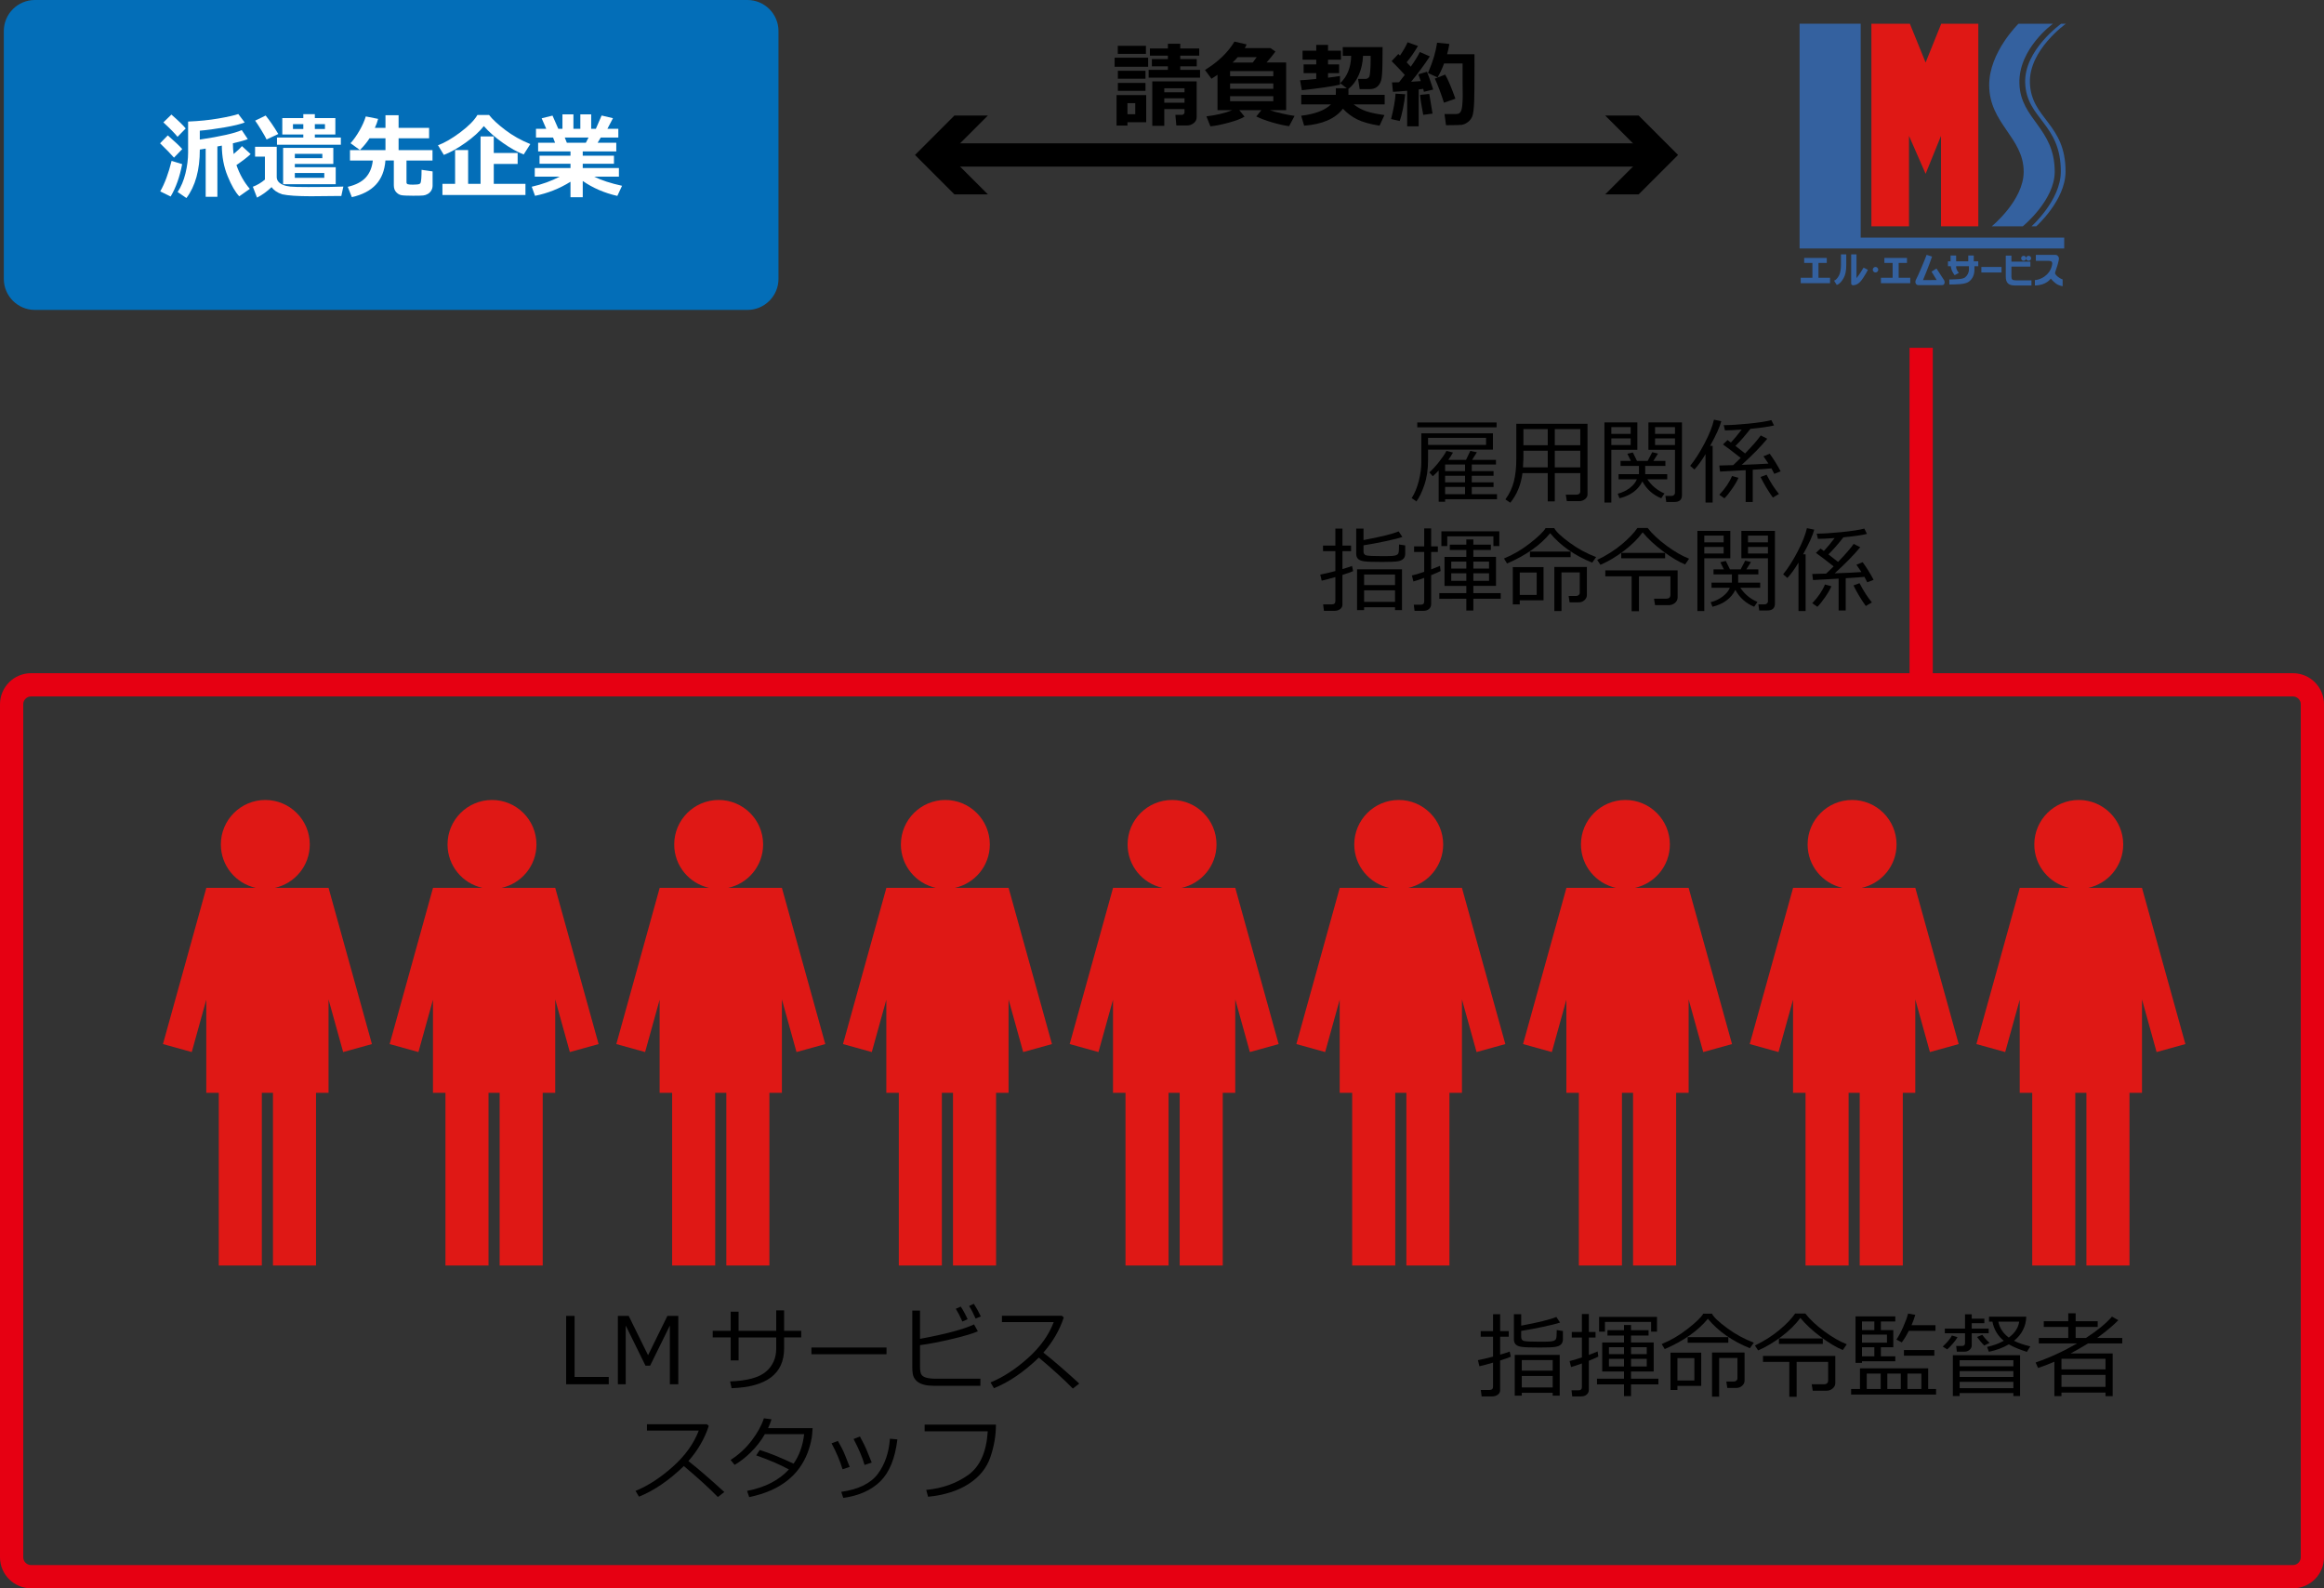
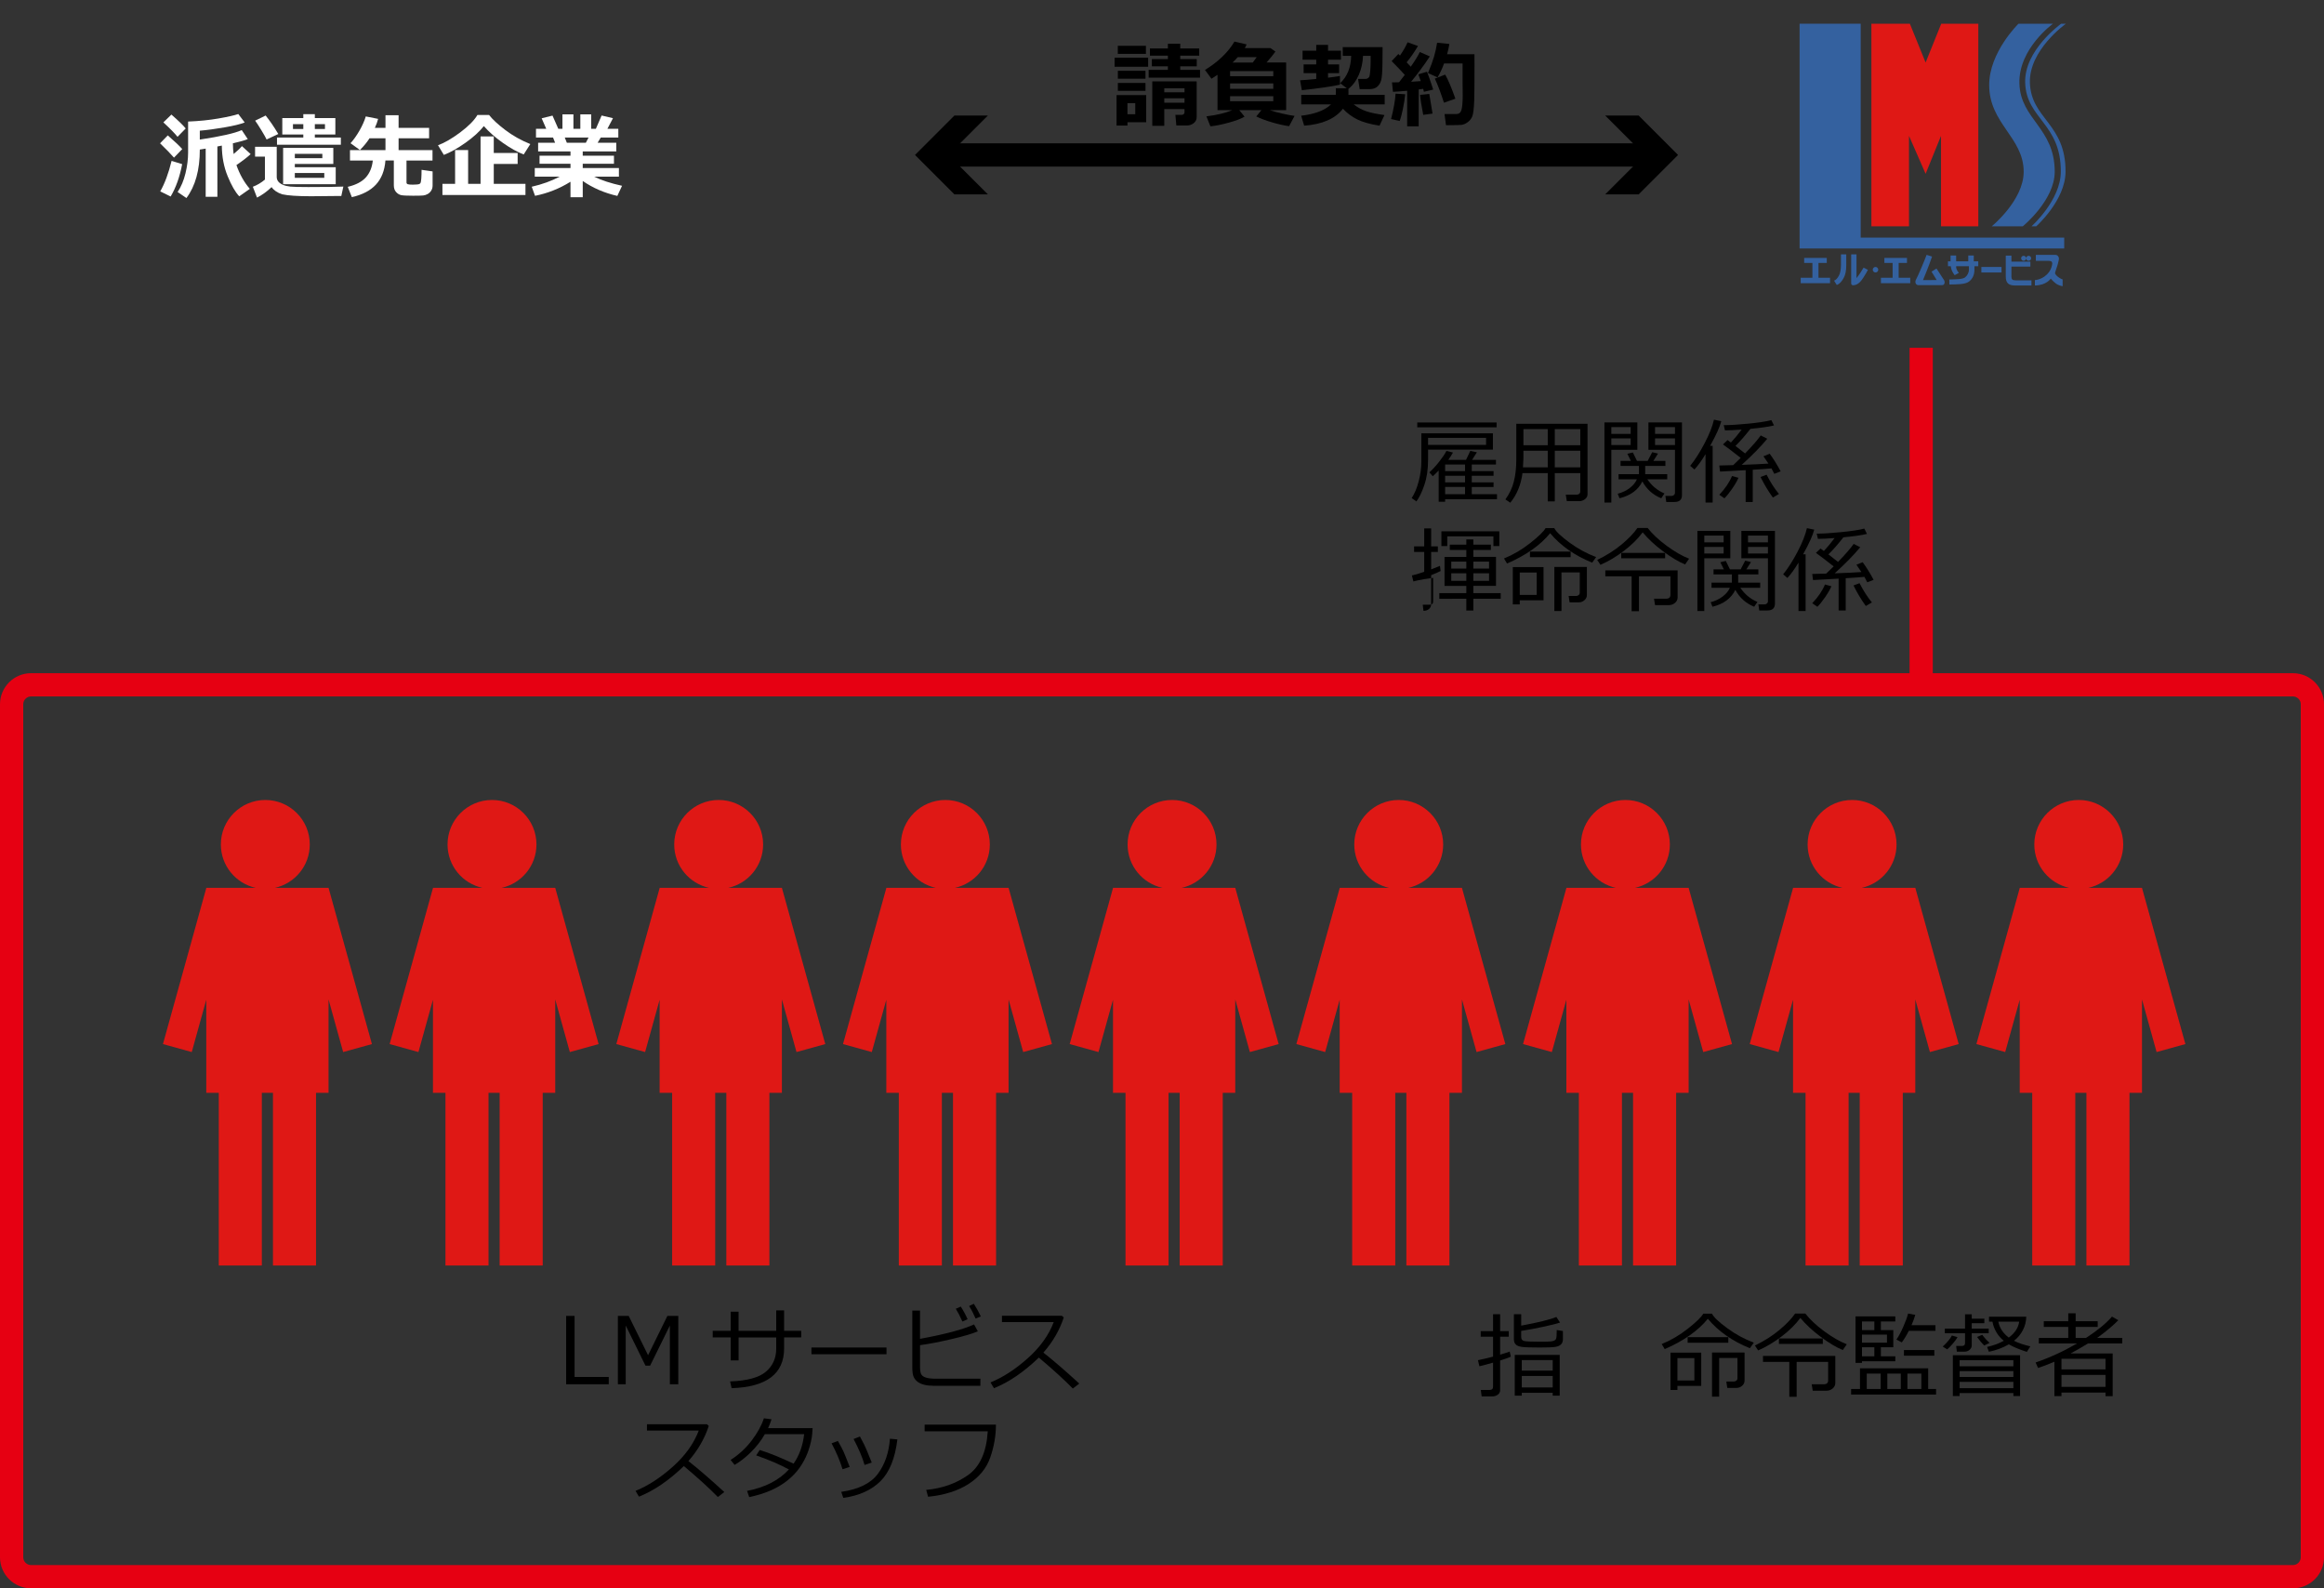
<svg xmlns="http://www.w3.org/2000/svg" version="1.1" id="レイヤー_1" x="0px" y="0px" width="300px" height="205px" viewBox="0 0 300 205" enable-background="new 0 0 300 205" xml:space="preserve">
  <rect x="0" y="0" width="300" height="205" fill="#333333" stroke="none" />
  <g>
    <polygon fill="#34619F" points="232.305,3.061 232.305,32.071 266.465,32.071 266.465,30.668 240.193,30.668 240.193,3.061  " />
    <polygon fill="#DF1815" points="241.574,3.061 241.574,29.205 246.428,29.205 246.428,17.533 248.573,22.432 250.562,17.533    250.562,29.205 255.377,29.205 255.377,3.061 250.591,3.061 248.573,8.072 246.539,3.061  " />
    <path fill="#34619F" d="M261.121,29.205c0,0,4.117-3.352,4.119-7.034c0.004-5.696-4.425-6.726-4.559-11.401   c-0.13-4.506,4.336-7.709,4.336-7.709h-4.453c0,0-3.784,3.674-3.784,7.904c0,5.01,4.453,6.764,4.453,11.206   c0,3.683-4.12,7.034-4.12,7.034H261.121z" />
    <path fill="#34619F" d="M262.859,29.205c0,0,3.762-3.352,3.778-7.034c0.028-6.253-4.44-6.79-4.601-11.481   c-0.145-4.228,4.647-7.629,4.647-7.629h-0.611c0,0-4.792,3.401-4.647,7.629c0.16,4.691,4.629,5.229,4.601,11.481   c-0.017,3.683-3.779,7.034-3.779,7.034H262.859z" />
    <path fill="#34619F" d="M236.236,36.555h-3.786V35.85h1.512V33.94h-1.065v-0.653h2.917v0.653h-1.07v1.909h1.493V36.555z    M246.589,36.555h-3.786V35.85h1.512V33.94h-1.065v-0.653h2.917v0.653h-1.071v1.909h1.494V36.555z M238.33,34.229   c0.003,0.716-0.115,1.277-0.354,1.685c-0.239,0.405-0.474,0.721-0.871,0.863l-0.349-0.552c0.236-0.076,0.439-0.317,0.62-0.639   c0.18-0.321,0.27-0.811,0.27-1.465v-1.287h0.684V34.229z M241.127,34.827c-0.269,0.478-0.233,0.452-0.585,0.996   c-0.266,0.411-0.661,0.968-1.304,0.996c0,0-0.272,0.022-0.272-0.259c0-0.279,0-3.727,0-3.727h0.685v3.061   c0.475-0.603,0.529-0.732,0.916-1.352L241.127,34.827z M242.459,34.811c0,0.097-0.035,0.181-0.104,0.249   c-0.069,0.069-0.153,0.103-0.25,0.103c-0.098,0-0.182-0.033-0.252-0.103c-0.068-0.068-0.104-0.152-0.104-0.249   c0-0.098,0.035-0.182,0.104-0.25c0.07-0.07,0.154-0.105,0.252-0.105c0.097,0,0.181,0.035,0.25,0.105   C242.424,34.629,242.459,34.713,242.459,34.811z M247.623,36.801c-0.296-0.007-0.502-0.361-0.271-0.754   c0.229-0.393,1.184-2.668,1.351-3.157l0.699,0.227c-0.344,1.075-1.168,3.038-1.168,3.038l1.771-0.011l-0.664-1.081l0.636-0.408   c0,0,0.896,1.357,0.998,1.531s0.08,0.611-0.255,0.613C250.383,36.799,247.919,36.808,247.623,36.801z M254.788,33.729h0.581v0.627   h-0.492v0.442c0,0.677-0.24,1.194-0.723,1.558c-0.48,0.361-1.583,0.347-2.508,0.364l-0.015-0.646   c0.836-0.029,1.726-0.016,2.049-0.283c0.276-0.228,0.485-0.598,0.485-0.993v-0.442h-1.653c0,0-0.019,0.18,0.059,0.389   c0.076,0.21,0.292,0.475,0.292,0.475l-0.537,0.299c0,0-0.235-0.299-0.36-0.596c-0.112-0.267-0.142-0.566-0.142-0.566h-0.368v-0.627   h0.338v-0.756h0.719v0.756h1.565v-0.756h0.71V33.729z M258.373,35.17h-2.602v-0.715h2.602V35.17z M262.235,36.846h-2.152   c-0.406,0-0.702-0.092-0.886-0.275s-0.275-0.465-0.275-0.841V32.99h0.728v0.781h2.447v0.641h-2.447v1.303   c0,0.158,0.034,0.274,0.101,0.35c0.068,0.077,0.211,0.115,0.43,0.115h2.056V36.846z M261.226,33.014   c-0.178,0-0.322,0.145-0.322,0.322c0,0.18,0.145,0.323,0.322,0.323c0.179,0,0.323-0.144,0.323-0.323   C261.549,33.158,261.404,33.014,261.226,33.014z M261.871,33.014c-0.178,0-0.322,0.145-0.322,0.322c0,0.18,0.145,0.323,0.322,0.323   c0.179,0,0.322-0.144,0.322-0.323C262.193,33.158,262.05,33.014,261.871,33.014z M262.801,33.662h1.495   c0,0,0.443-0.021,0.556,0.123c0.052,0.066,0.074,0.152,0.069,0.227c-0.007,0.129-0.043,0.257-0.074,0.381   c-0.067,0.264-0.187,0.502-0.347,0.721c-0.728,1.002-1.82,1.037-1.82,1.037v0.697c1.51-0.022,2.047-0.893,2.047-0.893   s0.264,0.329,0.644,0.621c0.394,0.305,0.89,0.363,0.89,0.363v-0.872c0,0-0.259-0.075-0.574-0.315   c-0.132-0.101-0.218-0.177-0.347-0.35c-0.104-0.137-0.04-0.267,0.007-0.415c0.166-0.53,0.269-0.724,0.409-1.397   c0.021-0.1,0.04-0.213,0.017-0.313c-0.045-0.197-0.206-0.382-0.42-0.382h-2.551V33.662z" />
  </g>
  <g>
    <g>
-       <path fill="#036EB8" d="M100.492,36c0,2.2-1.8,4-4,4h-92c-2.2,0-4-1.8-4-4V4c0-2.2,1.8-4,4-4h92c2.2,0,4,1.8,4,4V36z" />
-     </g>
+       </g>
    <g>
      <g>
        <path fill="#FFFFFF" d="M23.527,19.24l-1.066,1.107c-0.43-0.492-1.029-1.109-1.799-1.852l0.996-1.02     C22.572,18.269,23.195,18.857,23.527,19.24z M23.516,21.185c-0.313,1.645-0.809,3.037-1.488,4.178l-1.342-0.662     c0.582-1.023,1.07-2.336,1.465-3.938L23.516,21.185z M23.973,16.58l-1.055,1.078c-0.359-0.449-0.969-1.07-1.828-1.863     l1.037-1.008C23.049,15.595,23.664,16.193,23.973,16.58z M28.063,25.398h-1.512v-6.217l-0.756,0.123     c0,2.633-0.576,4.719-1.729,6.258l-1.137-0.779c0.449-0.672,0.787-1.475,1.014-2.408s0.34-1.83,0.34-2.689v-3.996     c1.398-0.055,2.698-0.186,3.899-0.393s2.062-0.4,2.581-0.58l0.826,1.09c-0.535,0.215-1.4,0.426-2.596,0.633     s-2.262,0.35-3.199,0.428v1.148c2.707-0.406,4.512-0.814,5.414-1.225l0.779,1.166c-0.359,0.148-1,0.328-1.922,0.539     c0.004,0.527,0.035,0.988,0.094,1.383c0.539-0.453,0.896-0.793,1.072-1.02l1.125,1.031c-0.375,0.359-0.986,0.832-1.834,1.418     c0.422,1.203,0.998,2.227,1.729,3.07l-1.365,0.961c-0.504-0.527-1.003-1.392-1.497-2.593s-0.745-2.519-0.753-3.952l-0.574,0.111     V25.398z" />
        <path fill="#FFFFFF" d="M44.322,24.08l-0.264,1.219c-0.063-0.004-0.145-0.006-0.246-0.006l-3.662,0.035     c-1.727,0-2.971-0.084-3.732-0.252c-0.621-0.207-1.074-0.516-1.359-0.926c-0.613,0.582-1.24,1.033-1.881,1.354l-0.539-1.4     c0.566-0.215,1.086-0.523,1.559-0.926v-2.965h-1.271v-1.271h2.795v3.891c0,0.223,0.064,0.418,0.193,0.586     s0.326,0.311,0.592,0.428s0.586,0.195,0.961,0.234s1.145,0.059,2.309,0.059C42.061,24.138,43.576,24.119,44.322,24.08z      M35.926,17.294l-1.512,0.709c-0.102-0.227-0.326-0.625-0.674-1.195s-0.615-0.982-0.803-1.236l1.354-0.662     C34.799,15.531,35.344,16.326,35.926,17.294z M44,18.677h-8.244v-0.926h3.398v-0.393h-2.713v-2.115h2.713V14.74h1.488v0.504     h2.648v2.115h-2.648v0.393H44V18.677z M43.338,23.775h-6.791v-4.688h6.48v2.074h-4.969v0.422h5.279V23.775z M39.154,16.023     h-1.336v0.627h1.336V16.023z M38.059,20.417h3.551v-0.563h-3.551V20.417z M41.861,22.949v-0.621h-3.803v0.621H41.861z      M41.949,16.65v-0.627h-1.307v0.627H41.949z" />
        <path fill="#FFFFFF" d="M49.754,20.716c-0.102,1.305-0.513,2.344-1.233,3.117s-1.755,1.311-3.103,1.611l-0.527-1.33     c1.043-0.246,1.818-0.648,2.326-1.207s0.811-1.289,0.908-2.191h-2.947v-1.342h4.582v-1.523h-2.063     c-0.305,0.488-0.717,0.992-1.236,1.512l-1.213-0.879c0.387-0.422,0.769-0.959,1.146-1.611s0.651-1.268,0.823-1.846l1.594,0.316     c-0.094,0.367-0.234,0.754-0.422,1.16h1.371v-1.629h1.693v1.629h3.938v1.348h-3.938v1.523h4.377v1.342h-3.357v2.83     c0,0.121,0.061,0.199,0.182,0.234s0.338,0.053,0.65,0.053c0.121,0,0.297-0.009,0.527-0.026s0.374-0.071,0.431-0.161     s0.097-0.289,0.12-0.598s0.035-0.686,0.035-1.131l1.424,0.205v1.822c0,0.246-0.058,0.463-0.173,0.65s-0.267,0.335-0.454,0.442     s-0.384,0.172-0.589,0.193s-0.64,0.032-1.304,0.032c-0.777,0-1.288-0.025-1.532-0.076s-0.464-0.184-0.659-0.398     s-0.293-0.508-0.293-0.879v-3.193H49.754z" />
        <path fill="#FFFFFF" d="M68.457,18.595l-0.855,1.342c-0.813-0.309-1.708-0.808-2.687-1.497s-1.798-1.411-2.458-2.165     c-0.563,0.715-1.353,1.433-2.37,2.153s-1.948,1.243-2.792,1.567l-0.756-1.248c0.828-0.297,1.781-0.848,2.859-1.652     s1.822-1.557,2.232-2.256h1.5c0.445,0.57,1.145,1.218,2.098,1.942S67.258,18.111,68.457,18.595z M58.748,23.728v-4.359h1.682     v4.359h1.605v-6.123h1.705v2.139h3.082v1.418H63.74v2.566h4.09v1.441H57.113v-1.441H58.748z" />
        <path fill="#FFFFFF" d="M73.643,23.458c-1.414,0.883-2.939,1.488-4.576,1.816l-0.428-1.172c1.359-0.313,2.561-0.746,3.604-1.301     h-3.211v-1.113h4.611v-0.551h-3.996v-1.043h3.996v-0.551h-4.178v-1.119h2.191l-0.264-0.674h-2.203v-1.125h1.324l-0.592-1.359     l1.4-0.346l0.75,1.705h0.533v-1.863h1.418v1.863h0.891v-1.863h1.4v1.863h0.604l0.744-1.717l1.465,0.346l-0.721,1.371h1.412v1.125     h-2.268l-0.404,0.674h2.408v1.119h-4.33v0.551h4.031v1.043h-4.031v0.551h4.67v1.113h-3.193c0.93,0.465,2.129,0.857,3.598,1.178     l-0.609,1.307c-1.668-0.379-3.156-1.021-4.465-1.928v2.098h-1.582V23.458z M72.904,17.751l0.27,0.674h2.449l0.352-0.674H72.904z" />
      </g>
    </g>
  </g>
  <g>
    <path d="M148.213,8.62h-4.33V7.448h4.33V8.62z M147.961,15.774h-2.42v0.434h-1.406v-3.938h3.826V15.774z M147.926,6.956h-3.633   V5.913h3.633V6.956z M147.867,10.161h-3.563V9.136h3.563V10.161z M147.867,11.731h-3.563V10.7h3.563V11.731z M146.549,14.743v-1.43   h-1.008v1.43H146.549z M154.91,10.026h-6.633V9.019h2.484V8.562h-2.068V7.624h2.068V7.185h-2.32V6.259h2.32V5.644h1.594v0.615   h2.449v0.926h-2.449v0.439h2.133v0.938h-2.133v0.457h2.555V10.026z M152.906,14.081h-2.613v2.162h-1.547v-5.736h5.73v4.605   c0,0.324-0.129,0.586-0.387,0.785s-0.545,0.299-0.861,0.299h-1.377l-0.123-1.371h0.832c0.086,0,0.165-0.03,0.237-0.091   s0.108-0.13,0.108-0.208V14.081z M152.906,11.913v-0.521h-2.613v0.521H152.906z M150.293,13.255h2.613v-0.563h-2.613V13.255z" />
    <path d="M160.658,15.054c-0.426,0.262-1.109,0.521-2.051,0.779s-1.729,0.414-2.361,0.469l-0.51-1.283   c1.363-0.172,2.475-0.439,3.334-0.803h-1.904V9.657c-0.242,0.164-0.502,0.332-0.779,0.504l-0.838-1.131   c1.723-1.066,2.99-2.287,3.803-3.662l1.57,0.363c-0.059,0.152-0.137,0.313-0.234,0.48h3.322l0.633,0.445   c-0.281,0.395-0.664,0.865-1.148,1.412h2.531v6.146h-2.115c0.398,0.145,0.935,0.293,1.608,0.445s1.206,0.252,1.597,0.299   l-0.709,1.33c-0.668-0.094-1.411-0.262-2.229-0.504s-1.487-0.494-2.007-0.756l0.668-0.814h-2.865L160.658,15.054z M164.367,9.833   V9.177h-5.578v0.656H164.367z M158.789,11.468h5.578v-0.697h-5.578V11.468z M164.367,12.417h-5.578v0.645h5.578V12.417z    M159.111,8.069h2.607c0.215-0.285,0.385-0.518,0.51-0.697h-2.449C159.568,7.614,159.346,7.847,159.111,8.069z" />
    <path d="M172.975,10.929c-1.063,0.234-2.703,0.473-4.922,0.715l-0.229-1.283c0.492-0.023,1.188-0.08,2.086-0.17V9.44h-1.629V8.31   h1.629V7.7h-1.764V6.546h1.764V5.79h1.523v0.756h1.67V7.7h-1.67V8.31h1.43V9.44h-1.43v0.586c0.582-0.07,1.096-0.143,1.541-0.217   V10.929z M174.064,11.474c0.004,0.16,0.006,0.303,0.006,0.428c0,0.129-0.002,0.24-0.006,0.334h4.682v1.236h-4.002   c0.516,0.402,1.062,0.699,1.638,0.891s1.354,0.354,2.335,0.486l-0.633,1.371c-1.23-0.195-2.191-0.465-2.883-0.809   s-1.307-0.803-1.846-1.377c-0.984,1.285-2.652,2.014-5.004,2.186l-0.387-1.283c1.773-0.207,3.059-0.695,3.855-1.465h-3.844v-1.236   h4.459c0.008-0.125,0.012-0.275,0.012-0.451c0-0.121-0.002-0.252-0.006-0.393h1.418l-0.861-0.656   c0.914-0.848,1.389-2.023,1.424-3.527h-1.09V6.077h5.145l-0.018,2.092c-0.012,1.098-0.067,1.826-0.167,2.186   s-0.272,0.641-0.519,0.844s-0.563,0.305-0.949,0.305h-1.307l-0.205-1.318h0.973c0.109,0,0.211-0.033,0.305-0.1   s0.156-0.141,0.188-0.223s0.065-0.313,0.103-0.694s0.056-0.876,0.056-1.485c0-0.152-0.002-0.311-0.006-0.475h-0.979   c-0.035,0.875-0.216,1.691-0.542,2.449S174.635,11.021,174.064,11.474z" />
    <path d="M181.395,12.165c-0.051,0.547-0.148,1.173-0.293,1.878s-0.287,1.229-0.428,1.573l-1.102-0.252   c0.34-1.336,0.531-2.428,0.574-3.275L181.395,12.165z M183.135,16.302h-1.488v-4.588c-0.789,0.074-1.4,0.119-1.834,0.135   l-0.123-1.213c0.219,0,0.521-0.006,0.908-0.018c0.199-0.242,0.447-0.561,0.744-0.955c-0.523-0.578-1.09-1.17-1.699-1.775   l0.867-0.92c0.074,0.07,0.145,0.139,0.211,0.205c0.43-0.629,0.758-1.201,0.984-1.717l1.336,0.48   c-0.438,0.75-0.924,1.453-1.459,2.109l0.533,0.563c0.547-0.777,0.936-1.408,1.166-1.893l1.295,0.563   c-0.734,1.117-1.541,2.209-2.42,3.275c0.375-0.023,0.791-0.053,1.248-0.088c-0.156-0.465-0.262-0.756-0.316-0.873l1.125-0.334   c0.215,0.551,0.48,1.318,0.797,2.303l-1.201,0.287c-0.008-0.078-0.037-0.205-0.088-0.381c-0.129,0.02-0.324,0.047-0.586,0.082   V16.302z M184.922,14.661l-1.201,0.164c-0.238-1.234-0.373-2.094-0.404-2.578l1.189-0.123L184.922,14.661z M186.662,16.161   l-0.193-1.441h1.512c0.34,0,0.563-0.168,0.668-0.504s0.162-0.945,0.17-1.828l-0.018-1.775v-2.42h-2.391   c-0.227,0.629-0.506,1.229-0.838,1.799l-1.236-0.563c0.352-0.84,0.611-1.545,0.779-2.115s0.301-1.17,0.398-1.799l1.582,0.158   c-0.07,0.449-0.168,0.893-0.293,1.33h3.533c0.004,0.285,0.006,0.736,0.006,1.354c0,2.445-0.014,4.006-0.041,4.682   c-0.039,1.027-0.124,1.693-0.255,1.998s-0.324,0.55-0.58,0.735s-0.515,0.3-0.776,0.343   C188.557,16.138,187.881,16.153,186.662,16.161z M187.875,12.739l-1.477,0.516c-0.434-1.336-0.826-2.373-1.178-3.111l1.336-0.516   C186.928,10.276,187.367,11.313,187.875,12.739z" />
  </g>
  <g>
    <g>
      <line fill="none" stroke="#000000" stroke-width="3" stroke-miterlimit="10" x1="121.546" y1="20" x2="213.188" y2="20" />
      <g>
        <polygon points="127.521,25.086 122.433,20 127.521,14.914 123.203,14.914 118.117,20 123.203,25.086    " />
      </g>
      <g>
        <polygon points="207.213,25.086 212.302,20 207.213,14.914 211.531,14.914 216.617,20 211.531,25.086    " />
      </g>
    </g>
  </g>
  <g>
    <path d="M78.584,178.667h-5.502v-8.83h1.09v7.881h4.412V178.667z" />
    <path d="M87.561,178.667h-1.09v-7.582l-2.549,5.18h-0.598l-2.549-5.18v7.582h-1.014v-8.83h1.395l2.502,5.08l2.496-5.08h1.406   V178.667z" />
    <path d="M95.342,175.584h-1.02v-2.965h-2.32v-0.85h2.32v-2.473h1.02v2.473h4.857v-2.643h1.02v2.643h2.209v0.85h-2.209v1.418   c0,3.273-2.26,4.984-6.779,5.133l-0.193-0.873c2.188-0.078,3.727-0.494,4.617-1.25s1.336-1.752,1.336-2.986v-1.441h-4.857V175.584z   " />
    <path d="M114.438,174.788h-9.691v-0.867h9.691V174.788z" />
    <path d="M126.555,178.86h-6.023c-0.445,0-0.838-0.039-1.178-0.119s-0.625-0.201-0.857-0.363s-0.412-0.373-0.539-0.633   s-0.191-0.686-0.191-1.275v-7.318h0.996v3.65c3.301-0.609,5.625-1.23,6.973-1.863l0.492,0.891   c-0.652,0.289-1.768,0.621-3.348,0.994s-2.953,0.637-4.117,0.793v2.771c0,0.426,0.047,0.742,0.139,0.949s0.297,0.361,0.615,0.461   s0.744,0.148,1.279,0.148h5.76V178.86z M124.908,170.27l-0.674,0.299c-0.285-0.648-0.568-1.197-0.85-1.646l0.639-0.287   C124.355,169.147,124.65,169.692,124.908,170.27z M126.613,169.907l-0.674,0.275c-0.262-0.609-0.541-1.148-0.838-1.617l0.609-0.287   C126.035,168.778,126.336,169.321,126.613,169.907z" />
    <path d="M139.322,178.573l-0.832,0.645c-1.07-1.102-2.533-2.434-4.389-3.996c-1.941,1.867-3.873,3.184-5.795,3.949l-0.445-0.744   c1.609-0.656,3.213-1.695,4.809-3.119s2.713-2.98,3.354-4.668h-6.686v-0.814h7.74l0.24,0.217c-0.547,1.656-1.424,3.168-2.631,4.535   C135.883,175.51,137.428,176.842,139.322,178.573z" />
    <path d="M93.5,192.573l-0.832,0.645c-1.07-1.102-2.533-2.434-4.389-3.996c-1.941,1.867-3.873,3.184-5.795,3.949l-0.445-0.744   c1.609-0.656,3.211-1.695,4.807-3.119s2.715-2.98,3.355-4.668h-6.686v-0.814h7.74l0.24,0.217c-0.547,1.656-1.424,3.168-2.631,4.535   C90.061,189.51,91.605,190.842,93.5,192.573z" />
    <path d="M99.594,183.186c-0.125,0.398-0.273,0.779-0.445,1.143h5.748c-0.031,0.57-0.068,0.98-0.111,1.23   c-0.129,0.73-0.32,1.414-0.572,2.049s-0.584,1.244-0.996,1.83s-0.932,1.131-1.559,1.635s-1.354,0.938-2.182,1.299   s-1.748,0.646-2.76,0.857l-0.281-0.803c2.301-0.438,4.102-1.359,5.402-2.766c-1.168-0.637-2.576-1.242-4.225-1.816l0.457-0.697   c1.195,0.367,2.652,0.955,4.371,1.764c0.738-1.051,1.193-2.318,1.365-3.803h-5.074c-0.492,0.852-1.092,1.625-1.797,2.32   s-1.406,1.242-2.105,1.641l-0.516-0.639c1.055-0.672,1.959-1.504,2.715-2.498s1.283-1.953,1.58-2.875L99.594,183.186z" />
    <path d="M109.684,189.333l-0.92,0.299c-0.332-1.086-0.805-2.201-1.418-3.346l0.814-0.305c0.336,0.586,0.574,1.033,0.715,1.342   S109.285,188.301,109.684,189.333z M115.842,185.782c-0.293,2.438-1.021,4.234-2.184,5.391s-2.762,1.875-4.801,2.156l-0.264-0.779   c2.227-0.32,3.797-1.088,4.711-2.303s1.439-2.732,1.576-4.553L115.842,185.782z M112.531,188.77l-0.926,0.311   c-0.27-0.953-0.742-2.07-1.418-3.352l0.82-0.322c0.441,0.816,0.717,1.367,0.826,1.65S112.176,187.911,112.531,188.77z" />
    <path d="M128.563,183.872c0,1.418-0.242,2.826-0.727,4.225s-1.418,2.543-2.801,3.434s-3.127,1.441-5.232,1.652l-0.24-0.885   c2.074-0.195,3.875-0.832,5.402-1.912s2.375-2.965,2.543-5.652h-8.15v-0.861H128.563z" />
  </g>
  <g>
    <path fill="#DF1815" d="M223.583,134.756l-5.6-20.16l-0.002,0.002v-0.002h-6.936c2.58-0.561,4.514-2.855,4.514-5.604   c0-3.17-2.57-5.74-5.738-5.74c-3.17,0-5.74,2.57-5.74,5.74c0,2.748,1.934,5.043,4.514,5.604h-6.396v0.025l-5.592,20.135   l3.717,1.031l1.875-6.752v12.016h1.613v22.285h5.561v-22.285h1.436v22.285h5.559v-22.285h1.615v-12.057l1.885,6.793   L223.583,134.756z" />
    <path fill="#DF1815" d="M252.843,134.756l-5.598-20.16l-0.004,0.002v-0.002h-6.934c2.58-0.561,4.514-2.855,4.514-5.604   c0-3.17-2.57-5.74-5.74-5.74s-5.74,2.57-5.74,5.74c0,2.748,1.934,5.043,4.514,5.604h-6.395v0.025l-5.592,20.135l3.717,1.031   l1.875-6.752v12.016h1.613v22.285h5.559v-22.285h1.436v22.285h5.561v-22.285h1.613v-12.057l1.887,6.793L252.843,134.756z" />
    <path fill="#DF1815" d="M282.106,134.756l-5.6-20.16l-0.002,0.002v-0.002h-6.936c2.58-0.561,4.514-2.855,4.514-5.604   c0-3.17-2.57-5.74-5.74-5.74c-3.168,0-5.738,2.57-5.738,5.74c0,2.748,1.932,5.043,4.514,5.604h-6.396v0.025l-5.592,20.135   l3.717,1.031l1.875-6.752v12.016h1.613v22.285h5.561v-22.285h1.434v22.285h5.561v-22.285h1.615v-12.057l1.885,6.793   L282.106,134.756z" />
    <path fill="#DF1815" d="M135.796,134.756l-5.598-20.16l-0.004,0.002v-0.002h-6.934c2.58-0.561,4.514-2.855,4.514-5.604   c0-3.17-2.57-5.74-5.74-5.74s-5.74,2.57-5.74,5.74c0,2.748,1.934,5.043,4.514,5.604h-6.395v0.025l-5.592,20.135l3.717,1.031   l1.875-6.752v12.016h1.613v22.285h5.559v-22.285h1.436v22.285h5.561v-22.285h1.613v-12.057l1.887,6.793L135.796,134.756z" />
    <path fill="#DF1815" d="M165.058,134.756l-5.598-20.16l-0.004,0.002v-0.002h-6.934c2.58-0.561,4.514-2.855,4.514-5.604   c0-3.17-2.57-5.74-5.74-5.74s-5.738,2.57-5.738,5.74c0,2.748,1.932,5.043,4.512,5.604h-6.395v0.025l-5.592,20.135l3.717,1.031   l1.875-6.752v12.016h1.613v22.285h5.559v-22.285h1.436v22.285h5.561v-22.285h1.613v-12.057l1.887,6.793L165.058,134.756z" />
    <path fill="#DF1815" d="M194.321,134.756l-5.6-20.16l-0.002,0.002v-0.002h-6.936c2.58-0.561,4.514-2.855,4.514-5.604   c0-3.17-2.57-5.74-5.738-5.74c-3.17,0-5.74,2.57-5.74,5.74c0,2.748,1.932,5.043,4.514,5.604h-6.396v0.025l-5.592,20.135   l3.717,1.031l1.875-6.752v12.016h1.613v22.285h5.561v-22.285h1.434v22.285h5.561v-22.285h1.615v-12.057l1.885,6.793   L194.321,134.756z" />
    <path fill="#DF1815" d="M48.011,134.756l-5.598-20.16l-0.004,0.002v-0.002h-6.934c2.58-0.561,4.514-2.855,4.514-5.604   c0-3.17-2.57-5.74-5.74-5.74s-5.74,2.57-5.74,5.74c0,2.748,1.934,5.043,4.514,5.604h-6.395v0.025l-5.592,20.135l3.717,1.031   l1.875-6.752v12.016h1.613v22.285H33.8v-22.285h1.436v22.285h5.561v-22.285h1.613v-12.057l1.887,6.793L48.011,134.756z" />
    <path fill="#DF1815" d="M77.272,134.756l-5.598-20.16l-0.004,0.002v-0.002h-6.934c2.58-0.561,4.514-2.855,4.514-5.604   c0-3.17-2.57-5.74-5.74-5.74s-5.738,2.57-5.738,5.74c0,2.748,1.932,5.043,4.512,5.604H55.89v0.025l-5.592,20.135l3.717,1.031   l1.875-6.752v12.016h1.613v22.285h5.559v-22.285h1.436v22.285h5.561v-22.285h1.613v-12.057l1.887,6.793L77.272,134.756z" />
    <path fill="#DF1815" d="M106.534,134.756l-5.598-20.16l-0.004,0.002v-0.002h-6.936c2.582-0.561,4.514-2.855,4.514-5.604   c0-3.17-2.57-5.74-5.738-5.74c-3.17,0-5.74,2.57-5.74,5.74c0,2.748,1.934,5.043,4.514,5.604h-6.396v0.025l-5.59,20.135l3.715,1.031   l1.875-6.752v12.016h1.613v22.285h5.561v-22.285h1.436v22.285h5.559v-22.285h1.615v-12.057l1.885,6.793L106.534,134.756z" />
  </g>
  <g>
    <path d="M184.345,58.029v1.348c0,1.211-0.159,2.283-0.478,3.217s-0.661,1.641-1.028,2.121l-0.609-0.428   c0.387-0.594,0.691-1.325,0.914-2.194s0.334-1.688,0.334-2.458v-3.709h9.24v2.104H184.345z M182.95,55.152v-0.621h10.242v0.621   H182.95z M184.345,57.42h7.488v-0.908h-7.488V57.42z M185.716,64.762V60.73c-0.332,0.34-0.586,0.586-0.762,0.738l-0.439-0.498   c0.418-0.379,0.84-0.839,1.266-1.38s0.738-1.005,0.938-1.392l0.844,0.211c-0.199,0.352-0.4,0.666-0.604,0.943h2.291l0.545-1.154   l0.855,0.176c-0.047,0.082-0.254,0.408-0.621,0.979h3.082v0.598h-3.123v0.855h2.813v0.604h-2.813v0.844h2.813v0.598h-2.813v0.932   h3.258v0.65h-6.697v0.328H185.716z M186.548,59.951v0.855h2.572v-0.855H186.548z M186.548,61.41v0.844h2.572V61.41H186.548z    M186.548,62.852v0.932h2.572v-0.932H186.548z" />
    <path d="M203.997,61.064h-3.293v3.65h-0.908v-3.65h-3.264c-0.195,1.504-0.719,2.777-1.57,3.82l-0.633-0.428   c0.516-0.703,0.879-1.47,1.09-2.3s0.316-1.772,0.316-2.827v-4.629h9.193v9.117c0,0.234-0.108,0.438-0.325,0.609   s-0.464,0.258-0.741,0.258h-1.605l-0.135-0.832h1.324c0.367,0,0.551-0.154,0.551-0.463V61.064z M196.597,60.32h3.199v-2.145h-3.141   v0.979C196.655,59.268,196.636,59.656,196.597,60.32z M199.796,55.387h-3.141v2.08h3.141V55.387z M203.997,57.467v-2.08h-3.293   v2.08H203.997z M200.704,60.32h3.293v-2.145h-3.293V60.32z" />
    <path d="M208.005,58.059v6.803h-0.891V54.52h4.248v3.539H208.005z M208.005,56.002h2.496v-0.873h-2.496V56.002z M210.501,56.588   h-2.496v0.855h2.496V56.588z M212.013,62.137c-0.547,1.102-1.531,1.826-2.953,2.174l-0.234-0.586   c0.574-0.145,1.087-0.387,1.538-0.727s0.765-0.719,0.94-1.137h-2.367v-0.662h2.631v-1.061h-2.373v-0.65h1.336l-0.457-0.92   l0.709-0.17l0.533,1.09h1.377l0.592-1.125l0.744,0.182l-0.598,0.943h1.553v0.65h-2.607v1.061h2.842v0.662h-2.566   c0.563,0.836,1.299,1.445,2.209,1.828l-0.416,0.621C213.37,63.873,212.56,63.148,212.013,62.137z M216.144,64.791h-1.049   l-0.111-0.785h0.82c0.105,0,0.201-0.039,0.287-0.117s0.129-0.166,0.129-0.264v-5.566h-3.428V54.52h4.33v9.387   C217.122,64.496,216.796,64.791,216.144,64.791z M213.647,56.002h2.572v-0.873h-2.572V56.002z M216.22,56.588h-2.572v0.855h2.572   V56.588z" />
    <path d="M220.163,64.867v-6.252c-0.484,0.813-0.961,1.473-1.43,1.98l-0.551-0.469c0.633-0.781,1.254-1.754,1.863-2.918   s1.012-2.178,1.207-3.041l0.943,0.193c-0.176,0.711-0.654,1.771-1.436,3.182h0.322v7.324H220.163z M225.343,64.791v-4.107   l-3.305,0.182l-0.1-0.785c0.367-0.008,0.967-0.023,1.799-0.047c0.273-0.25,0.596-0.561,0.967-0.932   c-1.086-0.855-1.85-1.436-2.291-1.74l0.592-0.563c0.066,0.047,0.211,0.152,0.434,0.316c0.434-0.457,0.896-1.014,1.389-1.67   c-0.945,0.07-1.664,0.105-2.156,0.105l-0.158-0.674c0.793,0,1.852-0.065,3.176-0.196s2.314-0.282,2.971-0.454l0.34,0.686   c-0.641,0.16-1.654,0.307-3.041,0.439c-0.711,0.906-1.355,1.641-1.934,2.203c0.52,0.398,0.934,0.723,1.242,0.973   c0.965-1,1.639-1.775,2.021-2.326l0.844,0.428c-0.824,1-1.924,2.123-3.299,3.369c1.48-0.051,2.631-0.105,3.451-0.164l-0.645-0.943   l0.809-0.328c0.496,0.68,0.967,1.438,1.412,2.273l-0.82,0.322c-0.109-0.23-0.232-0.465-0.369-0.703   c-0.461,0.047-1.266,0.105-2.414,0.176v4.16H225.343z M222.601,64.316l-0.662-0.457c0.77-0.813,1.316-1.619,1.641-2.42l0.832,0.229   c-0.164,0.395-0.436,0.865-0.814,1.412S222.886,64.039,222.601,64.316z M228.853,64.217c-0.617-0.863-1.146-1.748-1.588-2.654   l0.779-0.293c0.492,0.965,1.023,1.793,1.594,2.484L228.853,64.217z" />
-     <path d="M170.616,74.947l-0.188-0.785c0.492-0.094,1.143-0.246,1.951-0.457v-2.566h-1.594v-0.721h1.594v-2.191h0.914v2.191h1.113   v0.721h-1.113v2.309c0.582-0.168,0.994-0.301,1.236-0.398l0.146,0.662c-0.258,0.121-0.719,0.285-1.383,0.492v3.832   c0,0.246-0.103,0.441-0.308,0.586s-0.444,0.217-0.718,0.217h-1.359l-0.111-0.832h1.113c0.313,0,0.469-0.139,0.469-0.416v-3.111   C171.646,74.689,171.058,74.846,170.616,74.947z M175.069,68.227h0.943v1.477c2.195-0.406,3.709-0.779,4.541-1.119l0.475,0.721   c-0.43,0.148-1.169,0.334-2.218,0.557s-1.981,0.396-2.798,0.521v0.797c0,0.266,0.116,0.432,0.349,0.498s0.905,0.1,2.019,0.1   c0.691,0,1.146-0.009,1.365-0.026s0.387-0.053,0.504-0.105s0.198-0.117,0.243-0.193s0.074-0.224,0.088-0.442   s0.021-0.465,0.021-0.738l0.797,0.123v1.066c0,0.277-0.08,0.497-0.24,0.659s-0.405,0.271-0.735,0.325s-0.999,0.082-2.007,0.082   c-1.137,0-1.899-0.025-2.288-0.076s-0.662-0.157-0.82-0.319s-0.237-0.386-0.237-0.671V68.227z M180.079,78.375h-3.99v0.369h-0.908   v-5.268h5.801v5.268h-0.902V78.375z M180.079,75.51V74.15h-3.99v1.359H180.079z M176.089,77.678h3.99v-1.482h-3.99V77.678z" />
-     <path d="M182.452,75.047l-0.193-0.773c0.336-0.066,0.865-0.223,1.588-0.469v-2.566h-1.307v-0.721h1.307v-2.314h0.896v2.314h0.867   v0.721h-0.867v2.25c0.434-0.16,0.813-0.311,1.137-0.451l0.088,0.662c-0.273,0.141-0.682,0.32-1.225,0.539v3.721   c0,0.273-0.094,0.488-0.281,0.645s-0.424,0.234-0.709,0.234h-1.154l-0.094-0.791h0.902c0.293,0,0.439-0.135,0.439-0.404v-3.059   C183.198,74.822,182.733,74.977,182.452,75.047z M185.798,77.285v-0.732h3.486v-0.932h-2.813v-3.744h2.813V70.98h-2.133v-0.686   h2.133v-0.674h0.908v0.674h2.262v0.686h-2.262v0.896h2.924v3.744h-2.924v0.932h3.533v0.732h-3.533v1.518h-0.908v-1.518H185.798z    M192.782,70.482v-1.26h-5.959v1.26h-0.756v-1.91h7.477v1.91H192.782z M187.339,73.383h1.945v-0.896h-1.945V73.383z    M189.284,73.992h-1.945v0.979h1.945V73.992z M190.192,73.383h2.027v-0.896h-2.027V73.383z M192.22,73.992h-2.027v0.979h2.027   V73.992z" />
+     <path d="M182.452,75.047l-0.193-0.773c0.336-0.066,0.865-0.223,1.588-0.469v-2.566h-1.307v-0.721h1.307v-2.314h0.896v2.314h0.867   v0.721h-0.867v2.25c0.434-0.16,0.813-0.311,1.137-0.451l0.088,0.662c-0.273,0.141-0.682,0.32-1.225,0.539v3.721   c0,0.273-0.094,0.488-0.281,0.645s-0.424,0.234-0.709,0.234l-0.094-0.791h0.902c0.293,0,0.439-0.135,0.439-0.404v-3.059   C183.198,74.822,182.733,74.977,182.452,75.047z M185.798,77.285v-0.732h3.486v-0.932h-2.813v-3.744h2.813V70.98h-2.133v-0.686   h2.133v-0.674h0.908v0.674h2.262v0.686h-2.262v0.896h2.924v3.744h-2.924v0.932h3.533v0.732h-3.533v1.518h-0.908v-1.518H185.798z    M192.782,70.482v-1.26h-5.959v1.26h-0.756v-1.91h7.477v1.91H192.782z M187.339,73.383h1.945v-0.896h-1.945V73.383z    M189.284,73.992h-1.945v0.979h1.945V73.992z M190.192,73.383h2.027v-0.896h-2.027V73.383z M192.22,73.992h-2.027v0.979h2.027   V73.992z" />
    <path d="M205.532,72.621c-2.277-0.926-4.086-2.193-5.426-3.803c-1.266,1.551-3.121,2.855-5.566,3.914l-0.393-0.65   c1.191-0.484,2.322-1.149,3.393-1.995s1.73-1.489,1.98-1.931h1.113c0.223,0.449,0.877,1.072,1.963,1.869s2.234,1.422,3.445,1.875   L205.532,72.621z M196.181,77.484v0.521h-0.896v-4.811h3.967v4.289H196.181z M196.181,76.787h2.186v-2.889h-2.186V76.787z    M197.499,71.912v-0.721h5.25v0.721H197.499z M200.646,78.867v-5.695h4.201v3.627c0,0.258-0.104,0.479-0.313,0.665   s-0.452,0.278-0.729,0.278h-1.189l-0.123-0.82h0.955c0.133,0,0.246-0.039,0.34-0.117s0.141-0.178,0.141-0.299v-2.625h-2.361v4.986   H200.646z" />
    <path d="M217.526,72.855c-0.832-0.344-1.778-0.91-2.839-1.699s-1.94-1.605-2.64-2.449c-0.598,0.82-1.398,1.613-2.402,2.379   s-2.02,1.371-3.047,1.816l-0.416-0.633c1.203-0.582,2.255-1.249,3.155-2.001s1.579-1.46,2.036-2.124h1.318   c0.598,0.77,1.413,1.534,2.446,2.294s2.001,1.317,2.903,1.673L217.526,72.855z M210.624,78.891v-4.506h-3.398v-0.768h9.334v3.498   c0,0.27-0.112,0.502-0.337,0.697s-0.499,0.293-0.823,0.293h-1.752l-0.135-0.832h1.559c0.375,0,0.563-0.168,0.563-0.504v-2.385   h-4.066v4.506H210.624z M214.948,72.059h-5.666v-0.697h5.666V72.059z" />
    <path d="M220.005,72.059v6.803h-0.891V68.52h4.248v3.539H220.005z M220.005,70.002h2.496v-0.873h-2.496V70.002z M222.501,70.588   h-2.496v0.855h2.496V70.588z M224.013,76.137c-0.547,1.102-1.531,1.826-2.953,2.174l-0.234-0.586   c0.574-0.145,1.087-0.387,1.538-0.727s0.765-0.719,0.94-1.137h-2.367v-0.662h2.631v-1.061h-2.373v-0.65h1.336l-0.457-0.92   l0.709-0.17l0.533,1.09h1.377l0.592-1.125l0.744,0.182l-0.598,0.943h1.553v0.65h-2.607v1.061h2.842v0.662h-2.566   c0.563,0.836,1.299,1.445,2.209,1.828l-0.416,0.621C225.37,77.873,224.56,77.148,224.013,76.137z M228.144,78.791h-1.049   l-0.111-0.785h0.82c0.105,0,0.201-0.039,0.287-0.117s0.129-0.166,0.129-0.264v-5.566h-3.428V68.52h4.33v9.387   C229.122,78.496,228.796,78.791,228.144,78.791z M225.647,70.002h2.572v-0.873h-2.572V70.002z M228.22,70.588h-2.572v0.855h2.572   V70.588z" />
    <path d="M232.163,78.867v-6.252c-0.484,0.813-0.961,1.473-1.43,1.98l-0.551-0.469c0.633-0.781,1.254-1.754,1.863-2.918   s1.012-2.178,1.207-3.041l0.943,0.193c-0.176,0.711-0.654,1.771-1.436,3.182h0.322v7.324H232.163z M237.343,78.791v-4.107   l-3.305,0.182l-0.1-0.785c0.367-0.008,0.967-0.023,1.799-0.047c0.273-0.25,0.596-0.561,0.967-0.932   c-1.086-0.855-1.85-1.436-2.291-1.74l0.592-0.563c0.066,0.047,0.211,0.152,0.434,0.316c0.434-0.457,0.896-1.014,1.389-1.67   c-0.945,0.07-1.664,0.105-2.156,0.105l-0.158-0.674c0.793,0,1.852-0.065,3.176-0.196s2.314-0.282,2.971-0.454l0.34,0.686   c-0.641,0.16-1.654,0.307-3.041,0.439c-0.711,0.906-1.355,1.641-1.934,2.203c0.52,0.398,0.934,0.723,1.242,0.973   c0.965-1,1.639-1.775,2.021-2.326l0.844,0.428c-0.824,1-1.924,2.123-3.299,3.369c1.48-0.051,2.631-0.105,3.451-0.164l-0.645-0.943   l0.809-0.328c0.496,0.68,0.967,1.438,1.412,2.273l-0.82,0.322c-0.109-0.23-0.232-0.465-0.369-0.703   c-0.461,0.047-1.266,0.105-2.414,0.176v4.16H237.343z M234.601,78.316l-0.662-0.457c0.77-0.813,1.316-1.619,1.641-2.42l0.832,0.229   c-0.164,0.395-0.436,0.865-0.814,1.412S234.886,78.039,234.601,78.316z M240.853,78.217c-0.617-0.863-1.146-1.748-1.588-2.654   l0.779-0.293c0.492,0.965,1.023,1.793,1.594,2.484L240.853,78.217z" />
  </g>
  <g>
    <path fill="#E60012" d="M296,89.889c0.542,0,1,0.458,1,1V201c0,0.542-0.458,1-1,1H4c-0.542,0-1-0.458-1-1V90.889   c0-0.542,0.458-1,1-1H296 M296,86.889H4c-2.2,0-4,1.8-4,4V201c0,2.2,1.8,4,4,4h292c2.2,0,4-1.8,4-4V90.889   C300,88.688,298.2,86.889,296,86.889L296,86.889z" />
  </g>
  <line fill="none" stroke="#E60012" stroke-width="3" stroke-miterlimit="10" x1="248" y1="44.891" x2="248" y2="89.242" />
  <g>
    <path d="M190.972,176.34l-0.188-0.785c0.492-0.094,1.143-0.246,1.951-0.457v-2.566h-1.594v-0.721h1.594v-2.191h0.914v2.191h1.113   v0.721h-1.113v2.309c0.582-0.168,0.994-0.301,1.236-0.398l0.146,0.662c-0.258,0.121-0.719,0.285-1.383,0.492v3.832   c0,0.246-0.103,0.441-0.308,0.586s-0.444,0.217-0.718,0.217h-1.359l-0.111-0.832h1.113c0.313,0,0.469-0.139,0.469-0.416v-3.111   C192.001,176.083,191.413,176.239,190.972,176.34z M195.425,169.62h0.943v1.477c2.195-0.406,3.709-0.779,4.541-1.119l0.475,0.721   c-0.43,0.148-1.169,0.334-2.218,0.557s-1.981,0.396-2.798,0.521v0.797c0,0.266,0.116,0.432,0.349,0.498s0.905,0.1,2.019,0.1   c0.691,0,1.146-0.01,1.365-0.027s0.387-0.053,0.504-0.105s0.198-0.117,0.243-0.193s0.074-0.223,0.088-0.441   s0.021-0.465,0.021-0.738l0.797,0.123v1.066c0,0.277-0.08,0.496-0.24,0.658s-0.405,0.271-0.735,0.326s-0.999,0.082-2.007,0.082   c-1.137,0-1.899-0.025-2.288-0.076s-0.662-0.158-0.82-0.32s-0.237-0.385-0.237-0.67V169.62z M200.435,179.768h-3.99v0.369h-0.908   v-5.268h5.801v5.268h-0.902V179.768z M200.435,176.903v-1.359h-3.99v1.359H200.435z M196.444,179.071h3.99v-1.482h-3.99V179.071z" />
-     <path d="M202.808,176.44l-0.193-0.773c0.336-0.066,0.865-0.223,1.588-0.469v-2.566h-1.307v-0.721h1.307v-2.314h0.896v2.314h0.867   v0.721h-0.867v2.25c0.434-0.16,0.813-0.311,1.137-0.451l0.088,0.662c-0.273,0.141-0.682,0.32-1.225,0.539v3.721   c0,0.273-0.094,0.488-0.281,0.645s-0.424,0.234-0.709,0.234h-1.154l-0.094-0.791h0.902c0.293,0,0.439-0.135,0.439-0.404v-3.059   C203.554,176.215,203.089,176.37,202.808,176.44z M206.153,178.678v-0.732h3.486v-0.932h-2.813v-3.744h2.813v-0.896h-2.133v-0.686   h2.133v-0.674h0.908v0.674h2.262v0.686h-2.262v0.896h2.924v3.744h-2.924v0.932h3.533v0.732h-3.533v1.518h-0.908v-1.518H206.153z    M213.138,171.875v-1.26h-5.959v1.26h-0.756v-1.91h7.477v1.91H213.138z M207.694,174.776h1.945v-0.896h-1.945V174.776z    M209.64,175.385h-1.945v0.979h1.945V175.385z M210.548,174.776h2.027v-0.896h-2.027V174.776z M212.575,175.385h-2.027v0.979h2.027   V175.385z" />
    <path d="M225.888,174.014c-2.277-0.926-4.086-2.193-5.426-3.803c-1.266,1.551-3.121,2.855-5.566,3.914l-0.393-0.65   c1.191-0.484,2.322-1.15,3.393-1.996s1.73-1.488,1.98-1.93h1.113c0.223,0.449,0.877,1.072,1.963,1.869s2.234,1.422,3.445,1.875   L225.888,174.014z M216.536,178.877v0.521h-0.896v-4.811h3.967v4.289H216.536z M216.536,178.18h2.186v-2.889h-2.186V178.18z    M217.854,173.305v-0.721h5.25v0.721H217.854z M221.001,180.26v-5.695h4.201v3.627c0,0.258-0.104,0.479-0.313,0.664   s-0.452,0.279-0.729,0.279h-1.189l-0.123-0.82h0.955c0.133,0,0.246-0.039,0.34-0.117s0.141-0.178,0.141-0.299v-2.625h-2.361v4.986   H221.001z" />
    <path d="M237.882,174.249c-0.832-0.344-1.778-0.91-2.839-1.699s-1.94-1.605-2.64-2.449c-0.598,0.82-1.398,1.613-2.402,2.379   s-2.02,1.371-3.047,1.816l-0.416-0.633c1.203-0.582,2.255-1.25,3.155-2.002s1.579-1.459,2.036-2.123h1.318   c0.598,0.77,1.413,1.533,2.446,2.293s2.001,1.318,2.903,1.674L237.882,174.249z M230.979,180.284v-4.506h-3.398v-0.768h9.334v3.498   c0,0.27-0.112,0.502-0.337,0.697s-0.499,0.293-0.823,0.293h-1.752l-0.135-0.832h1.559c0.375,0,0.563-0.168,0.563-0.504v-2.385   h-4.066v4.506H230.979z M235.304,173.452h-5.666v-0.697h5.666V173.452z" />
    <path d="M238.954,179.991v-0.721h1.148v-2.666h8.801v2.666h1.02v0.721H238.954z M242.798,173.885v1.172h1.863v0.639h-4.301v0.205   h-0.832v-5.994h5.133v0.65h-1.863v1.113h1.605v2.215H242.798z M241.954,170.557h-1.594v1.113h1.594V170.557z M240.36,172.256v1.043   h3.223v-1.043H240.36z M241.954,175.057v-1.172h-1.594v1.172H241.954z M240.976,179.27h1.799v-1.98h-1.799V179.27z M243.63,179.27   h1.74v-1.98h-1.74V179.27z M246.407,171.764c-0.328,0.641-0.633,1.139-0.914,1.494l-0.686-0.363   c0.27-0.387,0.556-0.918,0.858-1.592s0.519-1.262,0.647-1.766l0.926,0.17c-0.109,0.402-0.271,0.848-0.486,1.336h3.094v0.721   H246.407z M245.774,174.975v-0.727h3.926v0.727H245.774z M246.226,179.27h1.799v-1.98h-1.799V179.27z" />
    <path d="M251.358,174.161l-0.574-0.363c0.578-0.535,0.973-1.01,1.184-1.424l0.727,0.211c-0.121,0.223-0.322,0.498-0.604,0.828   S251.565,173.993,251.358,174.161z M253.585,174.459h-0.979l-0.088-0.738h0.715c0.285,0,0.428-0.113,0.428-0.34v-1.301h-2.607   v-0.598h2.607v-1.852h0.867v0.568h1.629v0.586h-1.629v0.697h2.191v0.598h-2.191v1.594c0,0.195-0.091,0.375-0.272,0.539   S253.851,174.459,253.585,174.459z M259.901,179.803h-6.938v0.381h-0.873v-5.273h8.678v5.273h-0.867V179.803z M259.901,176.34   v-0.779h-6.938v0.779H259.901z M252.964,177.723h6.938v-0.756h-6.938V177.723z M252.964,179.17h6.938v-0.82h-6.938V179.17z    M256.134,173.663c-0.25-0.242-0.557-0.609-0.92-1.102l0.674-0.281c0.262,0.371,0.576,0.717,0.943,1.037L256.134,173.663z    M259.983,173.053c0.551,0.281,1.254,0.521,2.109,0.721l-0.451,0.709c-0.996-0.32-1.771-0.645-2.326-0.973   c-0.742,0.438-1.6,0.758-2.572,0.961l-0.234-0.627c0.801-0.172,1.52-0.436,2.156-0.791c-0.785-0.645-1.273-1.467-1.465-2.467   h-0.445v-0.645h4.811c-0.012,0.613-0.156,1.189-0.434,1.729S260.472,172.67,259.983,173.053z M259.31,172.637   c0.781-0.574,1.229-1.258,1.342-2.051h-2.695C258.128,171.411,258.579,172.094,259.31,172.637z" />
    <path d="M271.796,179.733h-5.684v0.463h-0.914v-4.441c-0.605,0.266-1.309,0.535-2.109,0.809l-0.316-0.709   c1.809-0.621,3.592-1.441,5.35-2.461h-4.934v-0.709h3.797v-1.424h-3.158v-0.732h3.158v-1.025h0.955v1.025h2.848v0.732h-2.848v1.424   h1.336c1.488-0.965,2.605-1.883,3.352-2.754l0.82,0.463c-0.594,0.621-1.459,1.352-2.596,2.191l-0.135,0.1h3.24v0.709h-4.424   c-0.828,0.512-1.578,0.943-2.25,1.295h5.438v5.508h-0.926V179.733z M271.796,176.745v-1.371h-5.684v1.371H271.796z M266.112,179   h5.684v-1.541h-5.684V179z" />
  </g>
</svg>